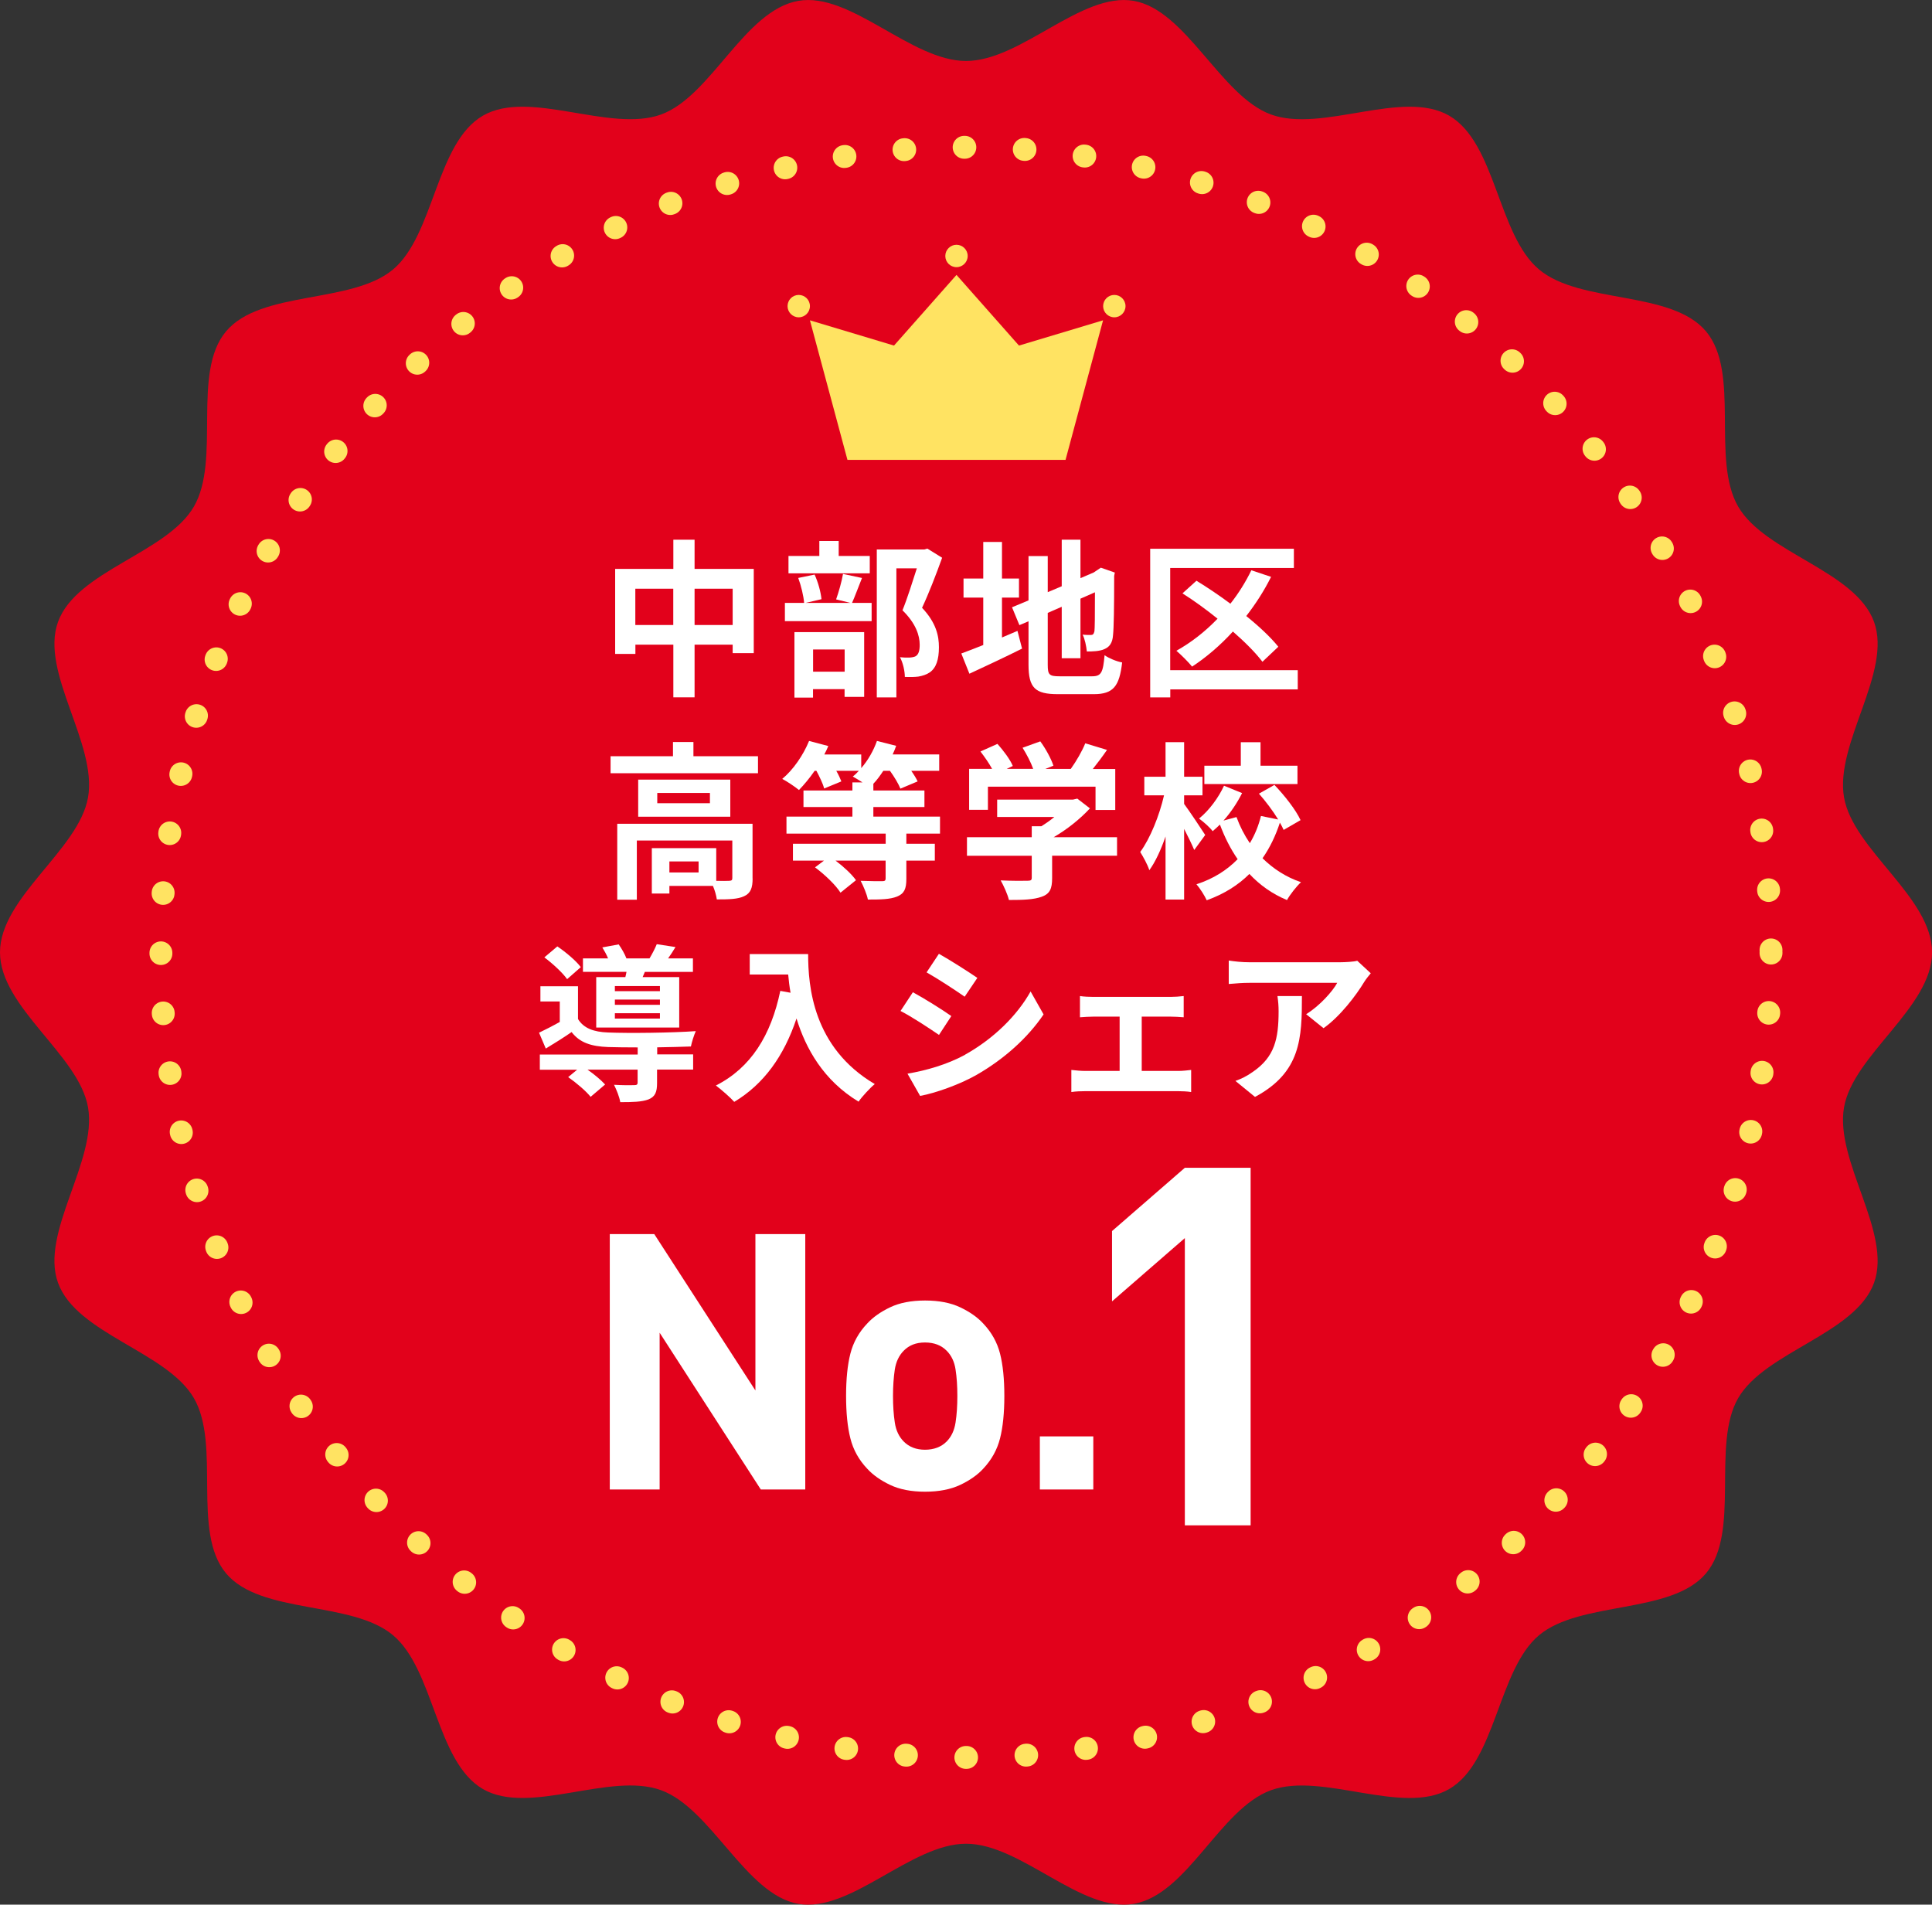
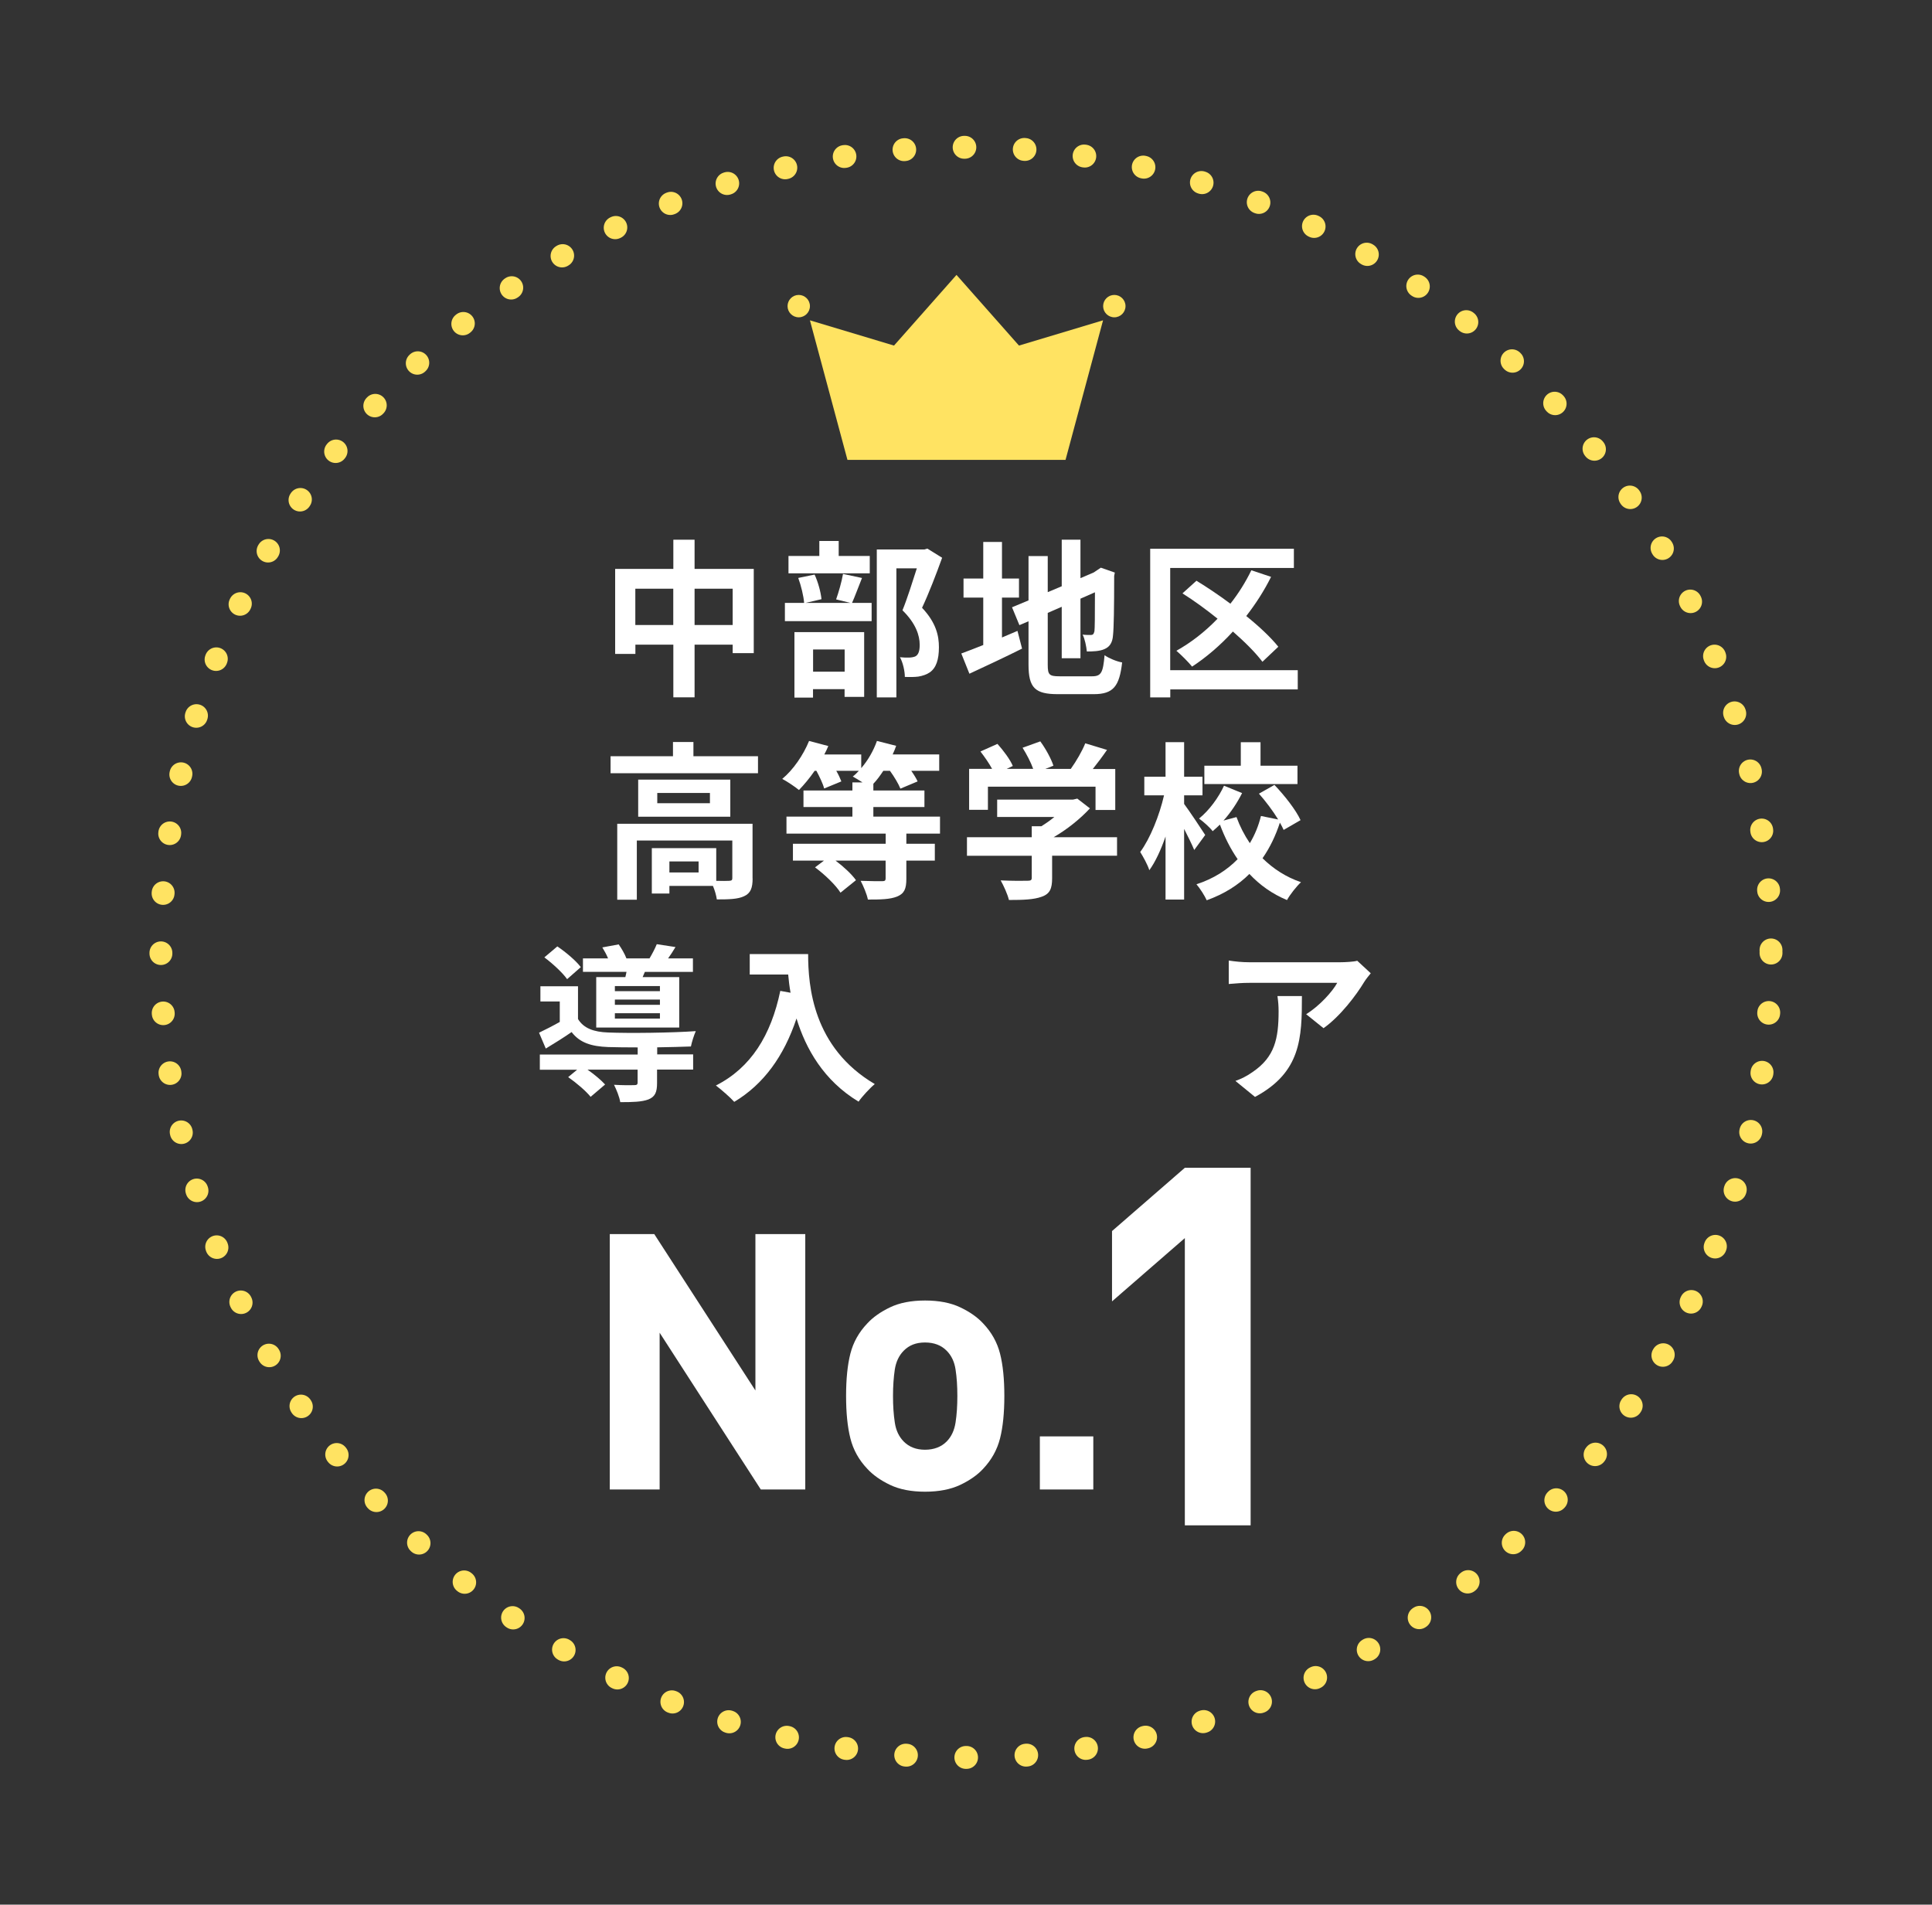
<svg xmlns="http://www.w3.org/2000/svg" id="b" viewBox="0 0 269.31 265.49">
  <rect x="0" y="0" width="269.31" height="265.49" fill="#333333" stroke="none" />
  <g id="c">
-     <path d="M0,132.75c0-7.67,10.99-14.29,12.27-21.59,1.32-7.51-6.73-17.47-4.18-24.48,2.6-7.13,15.19-9.58,18.94-16.07,3.79-6.54-.36-18.67,4.48-24.42,4.85-5.77,17.51-3.79,23.28-8.63,5.75-4.83,5.99-17.66,12.53-21.44,6.48-3.75,17.7,2.43,24.83-.16,7-2.55,11.62-14.52,19.13-15.84,7.3-1.28,15.71,8.38,23.38,8.38S150.73-1.16,158.04.12s12.12,13.29,19.13,15.84c7.13,2.6,18.35-3.59,24.83.16,6.54,3.79,6.77,16.61,12.53,21.44,5.77,4.85,18.44,2.86,23.28,8.63,4.83,5.75.69,17.88,4.48,24.42,3.75,6.48,16.34,8.94,18.94,16.07,2.55,7-5.49,16.97-4.18,24.48,1.28,7.3,12.27,13.92,12.27,21.59s-10.99,14.29-12.27,21.59c-1.32,7.51,6.73,17.47,4.18,24.48-2.6,7.13-15.19,9.58-18.94,16.07s.36,18.67-4.48,24.42-17.51,3.79-23.28,8.63c-5.75,4.83-5.99,17.66-12.53,21.44-6.48,3.75-17.7-2.43-24.83.16s-11.62,14.52-19.13,15.84c-7.3,1.28-15.71-8.38-23.38-8.38s-16.08,9.65-23.38,8.38-12.12-13.29-19.13-15.84c-7.13-2.6-18.35,3.59-24.83-.16-6.54-3.79-6.77-16.61-12.53-21.44-5.77-4.85-18.44-2.86-23.28-8.63-4.83-5.75-.69-17.88-4.48-24.42-3.75-6.48-16.34-8.94-18.94-16.07-2.55-7,5.49-16.97,4.18-24.48-1.28-7.3-12.27-13.92-12.27-21.59Z" style="fill:#e2011b;" />
    <path d="M105.07,79.31v11.73h-2.94v-1.18h-5.31v7.34h-2.96v-7.34h-5.29v1.29h-2.82v-11.85h8.11v-4.07h2.96v4.07h8.25ZM93.85,87.12v-5.06h-5.29v5.06h5.29ZM102.13,87.12v-5.06h-5.31v5.06h5.31Z" style="fill:#fff;" />
    <path d="M120.16,80.56c-.52,1.29-.99,2.59-1.39,3.48h2.73v2.54h-12.09v-2.54h2.68c-.07-.94-.42-2.4-.82-3.48l2.28-.47c.49,1.06.87,2.47.96,3.43l-2.21.52h6.25l-2-.49c.35-.99.78-2.47.96-3.55l2.63.56ZM121.24,79.92h-11.33v-2.42h4.3v-2.09h2.7v2.09h4.33v2.42ZM110.75,88.11h9.71v9.03h-2.73v-1.08h-4.4v1.18h-2.59v-9.12ZM113.34,90.53v3.1h4.4v-3.1h-4.4ZM131.33,77.74c-.82,2.28-1.86,4.98-2.8,6.98,2,2.12,2.35,3.95,2.35,5.5,0,1.72-.38,2.87-1.27,3.5-.45.31-1.01.49-1.6.59-.54.07-1.22.07-1.88.05,0-.75-.24-1.95-.68-2.75.52.05.96.07,1.32.05.33-.02.64-.07.87-.19.42-.26.56-.8.56-1.6,0-1.27-.52-2.96-2.4-4.8.68-1.67,1.43-4.07,2-5.85h-2.85v17.99h-2.73v-20.62h6.63l.42-.12,2.05,1.27Z" style="fill:#fff;" />
    <path d="M139.67,88.86c.73-.31,1.46-.61,2.16-.92l.64,2.47c-2.49,1.25-5.17,2.49-7.34,3.5l-1.13-2.82c.85-.31,1.88-.71,3.06-1.18v-6.61h-2.75v-2.66h2.75v-5.1h2.61v5.1h2.37v2.66h-2.37v5.55ZM152.23,94.27c1.29,0,1.53-.54,1.74-2.94.59.42,1.67.87,2.45,1.01-.38,3.29-1.2,4.42-3.95,4.42h-5.01c-3.17,0-4.09-.87-4.09-4.12v-6.04l-1.27.54-1.03-2.49,2.3-.96v-6.18h2.68v5.03l1.95-.82v-6.49h2.61v5.36l1.86-.8.49-.33.49-.33,1.95.68-.09.47c0,4.47-.05,7.29-.16,8.25-.07,1.08-.49,1.65-1.2,1.95-.68.31-1.69.33-2.45.33-.07-.71-.28-1.76-.59-2.35.4.05.92.05,1.13.05.28,0,.42-.09.52-.52.05-.38.07-2.09.07-5.43l-2.02.89v8.3h-2.61v-7.17l-1.95.85v7.24c0,1.39.21,1.6,1.65,1.6h4.54Z" style="fill:#fff;" />
    <path d="M180.91,96.1h-17.78v1.11h-2.8v-20.72h20.03v2.68h-17.24v14.25h17.78v2.68ZM175.97,92.24c-.94-1.25-2.42-2.73-4.11-4.21-1.76,1.93-3.72,3.6-5.69,4.89-.47-.59-1.55-1.67-2.19-2.21,2.07-1.15,4.02-2.68,5.74-4.47-1.6-1.29-3.29-2.52-4.89-3.53l1.95-1.76c1.5.92,3.15,2.02,4.73,3.2,1.13-1.43,2.12-3.01,2.92-4.66l2.75.92c-.96,1.93-2.14,3.76-3.46,5.46,1.81,1.46,3.41,2.96,4.47,4.28l-2.21,2.09Z" style="fill:#fff;" />
    <path d="M105.66,105.41v2.37h-20.55v-2.37h8.7v-1.98h2.85v1.98h9.01ZM104.91,122.45c0,1.29-.26,2.05-1.18,2.47-.87.42-2.12.45-3.81.45-.07-.54-.28-1.27-.54-1.88h-6.07v1.06h-2.45v-6.33h8.98v4.56c.8.02,1.53.02,1.79,0,.35-.02.45-.09.45-.38v-5.24h-13.31v8.25h-2.73v-10.58h18.86v7.62ZM101.8,108.67v5.17h-12.84v-5.17h12.84ZM98.96,110.53h-7.34v1.43h7.34v-1.43ZM97.38,120.08h-4.07v1.53h4.07v-1.53Z" style="fill:#fff;" />
    <path d="M126.34,116.2v1.41h3.97v2.35h-3.97v2.54c0,1.39-.28,2.05-1.29,2.47-.99.4-2.33.42-4.07.42-.16-.8-.63-1.88-1.01-2.61,1.2.05,2.61.05,2.99.05s.49-.09.49-.38v-2.49h-6.98c1.13.85,2.26,1.9,2.85,2.73l-2.16,1.74c-.66-1.06-2.19-2.52-3.55-3.53l1.25-.94h-4.33v-2.35h12.93v-1.41h-13.83v-2.37h9.19v-1.34h-6.82v-2.3h6.82v-1.13h1.41c-.49-.31-1.01-.63-1.36-.82.31-.23.59-.52.85-.8h-3.15c.31.54.56,1.08.71,1.48l-2.4.99c-.16-.66-.63-1.62-1.08-2.47h-.24c-.71,1.03-1.48,1.95-2.19,2.68-.54-.45-1.69-1.22-2.33-1.55,1.53-1.27,2.92-3.29,3.74-5.29l2.68.71c-.16.4-.35.78-.56,1.18h5.15v1.9c.94-1.08,1.72-2.45,2.19-3.79l2.68.68c-.12.38-.31.8-.49,1.2h6.49v2.28h-3.9c.38.54.71,1.08.89,1.48l-2.4,1.01c-.26-.66-.85-1.65-1.46-2.49h-.92c-.45.68-.89,1.29-1.39,1.81v.94h7.12v2.3h-7.12v1.34h9.29v2.37h-4.68Z" style="fill:#fff;" />
    <path d="M155.71,119.28h-9.05v3.13c0,1.46-.31,2.19-1.46,2.59-1.11.4-2.56.45-4.56.45-.19-.8-.73-1.98-1.15-2.73,1.5.07,3.24.07,3.72.05.49,0,.61-.09.61-.42v-3.06h-9.03v-2.59h9.03v-1.53h1.34c.61-.38,1.25-.82,1.81-1.29h-7.97v-2.42h10.56l.61-.14,1.76,1.36c-1.32,1.43-3.15,2.92-5.06,4.02h8.84v2.59ZM137.72,112.88h-2.63v-5.71h3.2c-.42-.78-1.06-1.69-1.62-2.42l2.37-1.06c.82.92,1.76,2.16,2.14,3.08l-.85.4h3.69c-.33-.92-.92-2.05-1.48-2.94l2.47-.89c.75,1.01,1.53,2.45,1.83,3.39l-1.13.45h3.55c.78-1.1,1.58-2.47,2.02-3.57l3.03.92c-.63.92-1.32,1.83-1.98,2.66h3.13v5.71h-2.75v-3.24h-15v3.24Z" style="fill:#fff;" />
    <path d="M166.47,118.48c-.31-.75-.87-1.88-1.41-2.94v9.85h-2.59v-8.79c-.63,1.83-1.41,3.53-2.26,4.7-.24-.78-.85-1.86-1.27-2.54,1.39-1.88,2.68-5.1,3.32-7.9h-2.75v-2.59h2.96v-4.82h2.59v4.82h2.56v2.59h-2.56v1.2c.66.87,2.52,3.67,2.94,4.33l-1.53,2.09ZM178.93,115.68c-.14-.31-.31-.66-.52-1.01-.59,1.81-1.39,3.48-2.42,4.96,1.48,1.46,3.27,2.63,5.36,3.34-.63.59-1.53,1.72-1.95,2.49-2.05-.85-3.79-2.09-5.24-3.64-1.55,1.55-3.53,2.8-5.95,3.67-.28-.63-.96-1.69-1.43-2.23,2.4-.78,4.28-2,5.74-3.5-.99-1.43-1.81-3.06-2.47-4.82-.33.33-.68.63-1.01.92-.4-.54-1.29-1.32-1.9-1.76,1.41-1.13,2.73-2.94,3.48-4.58l2.52,1.03c-.68,1.36-1.6,2.73-2.59,3.83l1.81-.49c.47,1.29,1.1,2.52,1.86,3.64.71-1.18,1.22-2.45,1.55-3.79l2.4.49c-.73-1.2-1.74-2.54-2.68-3.6l2.16-1.22c1.41,1.48,2.99,3.48,3.64,4.91l-2.35,1.36ZM180.86,109.29h-12.98v-2.56h5.08v-3.27h2.75v3.27h5.15v2.56Z" style="fill:#fff;" />
    <path d="M91.59,146.97h5.03v2.12h-5.03v1.88c0,1.25-.26,1.9-1.2,2.28-.94.35-2.19.38-3.93.38-.12-.75-.52-1.72-.87-2.42,1.15.07,2.45.07,2.8.05.38,0,.49-.09.49-.35v-1.81h-6.98c.94.66,1.9,1.46,2.45,2.07l-2.02,1.72c-.61-.78-2.02-1.98-3.13-2.75l1.25-1.03h-5.2v-2.12h13.64v-.99c-1.58,0-3.03-.02-4.11-.05-2.38-.09-3.97-.61-5.1-2.09-1.13.78-2.28,1.5-3.6,2.3l-.94-2.21c.87-.42,1.9-.94,2.89-1.5v-2.85h-2.7v-2.12h5.24v4.56c.78,1.29,2.19,1.81,4.19,1.88,2.84.12,8.98.05,12.23-.19-.24.52-.56,1.53-.68,2.14-1.25.05-2.94.09-4.7.12v.99ZM79.05,136.48c-.61-.87-2-2.16-3.17-3.03l1.81-1.53c1.18.8,2.61,2,3.27,2.89l-1.9,1.67ZM87.17,136.2c.05-.24.12-.47.16-.73h-6.07v-1.88h3.5c-.21-.52-.52-1.08-.8-1.53l2.28-.42c.4.56.85,1.34,1.08,1.95h3.22c.38-.63.78-1.41,1.01-1.98l2.61.4c-.35.59-.71,1.13-1.03,1.58h3.46v1.88h-6.7l-.31.73h5.1v7.03h-11.57v-7.03h4.04ZM91.99,137.45h-6.28v.71h6.28v-.71ZM91.99,139.33h-6.28v.73h6.28v-.73ZM91.99,141.23h-6.28v.75h6.28v-.75Z" style="fill:#fff;" />
    <path d="M112.65,132.98c0,4.44.64,13.03,9.29,18.13-.61.49-1.76,1.72-2.26,2.45-4.87-2.94-7.36-7.38-8.65-11.59-1.76,5.27-4.59,9.17-8.68,11.62-.52-.59-1.83-1.74-2.56-2.28,4.89-2.47,7.69-7.01,8.98-13.19l1.43.26c-.16-.89-.26-1.74-.33-2.54h-5.36v-2.85h8.14Z" style="fill:#fff;" />
-     <path d="M132.61,141.63l-1.72,2.63c-1.34-.92-3.76-2.52-5.36-3.34l1.72-2.61c1.58.85,4.16,2.47,5.36,3.32ZM134.51,147.02c4-2.23,7.27-5.46,9.15-8.82l1.81,3.2c-2.19,3.25-5.5,6.23-9.36,8.44-2.4,1.36-5.76,2.54-7.85,2.92l-1.76-3.1c2.63-.45,5.46-1.25,8.02-2.63ZM136.23,136.32l-1.76,2.61c-1.32-.92-3.76-2.52-5.31-3.39l1.72-2.59c1.55.87,4.14,2.52,5.36,3.36Z" style="fill:#fff;" />
-     <path d="M164.25,149.28c.66,0,1.32-.09,1.79-.14v3.08c-.49-.09-1.36-.12-1.79-.12h-12.98c-.56,0-1.29.02-1.93.12v-3.08c.61.07,1.34.14,1.93.14h4.8v-7.57h-3.67c-.49,0-1.34.05-1.86.09v-2.96c.52.09,1.34.12,1.86.12h10.77c.56,0,1.27-.05,1.83-.12v2.96c-.59-.05-1.32-.09-1.83-.09h-4.02v7.57h5.1Z" style="fill:#fff;" />
    <path d="M191.08,135.66c-.26.31-.71.87-.92,1.22-1.1,1.83-3.34,4.8-5.67,6.44l-2.42-1.95c1.88-1.15,3.72-3.22,4.33-4.37h-12.25c-.99,0-1.76.07-2.87.16v-3.27c.89.14,1.88.24,2.87.24h12.67c.66,0,1.95-.07,2.37-.21l1.88,1.74ZM181.48,138.84c0,5.83-.12,10.63-6.54,14.06l-2.73-2.23c.75-.26,1.6-.66,2.47-1.29,2.99-2.07,3.55-4.56,3.55-8.42,0-.73-.05-1.36-.16-2.12h3.41Z" style="fill:#fff;" />
    <path d="M106.05,207.62l-14.1-21.85v21.85h-6.95v-35.6h6.2l14.1,21.8v-21.8h6.95v35.6h-6.2Z" style="fill:#fff;" />
    <path d="M139.4,200.5c-.4,1.58-1.18,2.99-2.35,4.23-.8.87-1.87,1.62-3.2,2.25-1.33.63-2.97.95-4.9.95s-3.56-.32-4.88-.95c-1.32-.63-2.38-1.38-3.18-2.25-1.17-1.23-1.95-2.64-2.35-4.23-.4-1.58-.6-3.56-.6-5.92s.2-4.33.6-5.9c.4-1.57,1.18-2.97,2.35-4.2.8-.87,1.86-1.62,3.18-2.25,1.32-.63,2.94-.95,4.88-.95s3.57.32,4.9.95c1.33.63,2.4,1.38,3.2,2.25,1.17,1.23,1.95,2.63,2.35,4.2.4,1.57.6,3.53.6,5.9s-.2,4.34-.6,5.92ZM133.2,190.9c-.16-1.08-.58-1.96-1.24-2.62-.76-.77-1.76-1.15-3.02-1.15s-2.21.38-2.97,1.15c-.66.67-1.07,1.54-1.24,2.62-.16,1.08-.25,2.31-.25,3.68s.08,2.6.25,3.7c.16,1.1.58,1.98,1.24,2.65.76.77,1.75,1.15,2.97,1.15s2.26-.38,3.02-1.15c.66-.67,1.07-1.55,1.24-2.65.17-1.1.25-2.33.25-3.7s-.08-2.59-.25-3.68Z" style="fill:#fff;" />
    <path d="M144.95,207.62v-7.4h7.45v7.4h-7.45Z" style="fill:#fff;" />
    <path d="M165.16,212.62v-40.04l-10.15,8.82v-9.8l10.15-8.82h9.17v49.84h-9.17Z" style="fill:#fff;" />
    <circle cx="134.65" cy="132.75" r="112.22" style="fill:none; stroke:#ffe362; stroke-dasharray:.1 8.29; stroke-linecap:round; stroke-linejoin:round; stroke-width:3.19px;" />
    <polygon points="142.04 48.17 133.33 38.32 124.62 48.17 112.9 44.65 118.13 64.1 133.33 64.1 148.53 64.1 153.76 44.65 142.04 48.17" style="fill:#ffe362;" />
    <path d="M112.9,42.67c0,.86-.7,1.56-1.56,1.56s-1.56-.7-1.56-1.56.7-1.56,1.56-1.56,1.56.7,1.56,1.56Z" style="fill:#ffe362;" />
-     <path d="M134.89,35.68c0,.86-.7,1.56-1.56,1.56s-1.56-.7-1.56-1.56.7-1.56,1.56-1.56,1.56.7,1.56,1.56Z" style="fill:#ffe362;" />
    <path d="M156.89,42.67c0,.86-.7,1.56-1.56,1.56s-1.56-.7-1.56-1.56.7-1.56,1.56-1.56,1.56.7,1.56,1.56Z" style="fill:#ffe362;" />
  </g>
</svg>